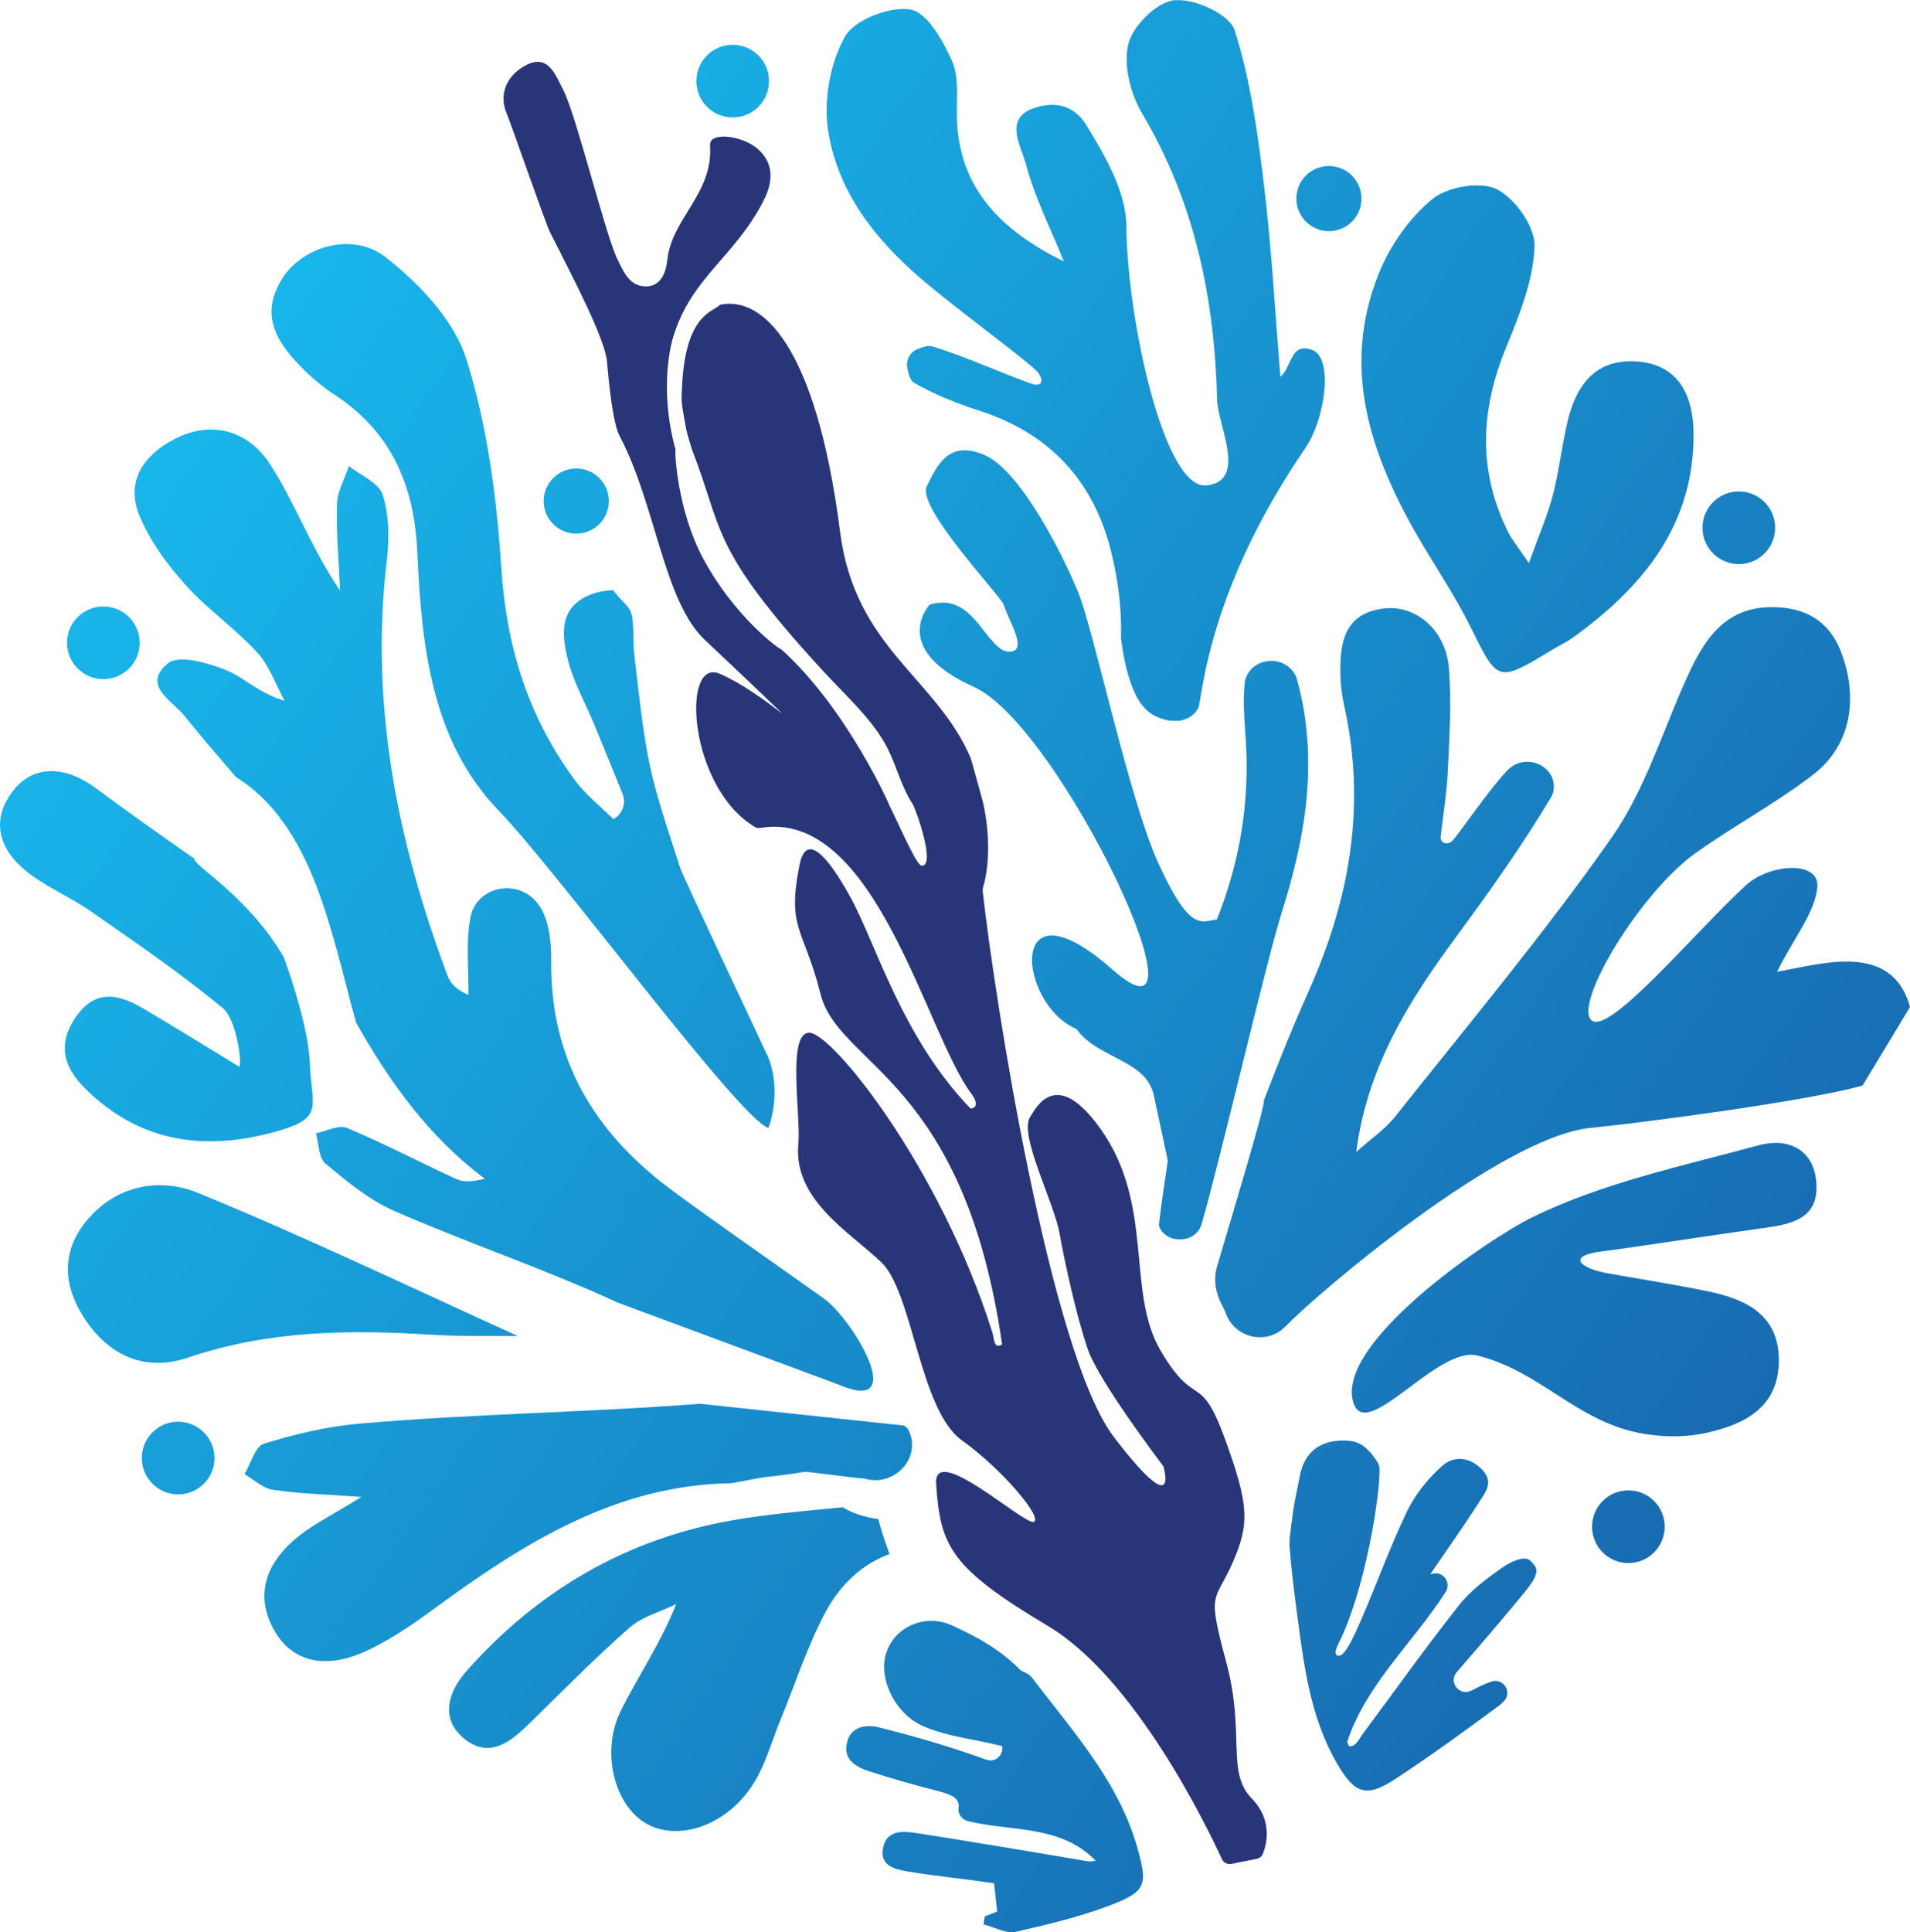
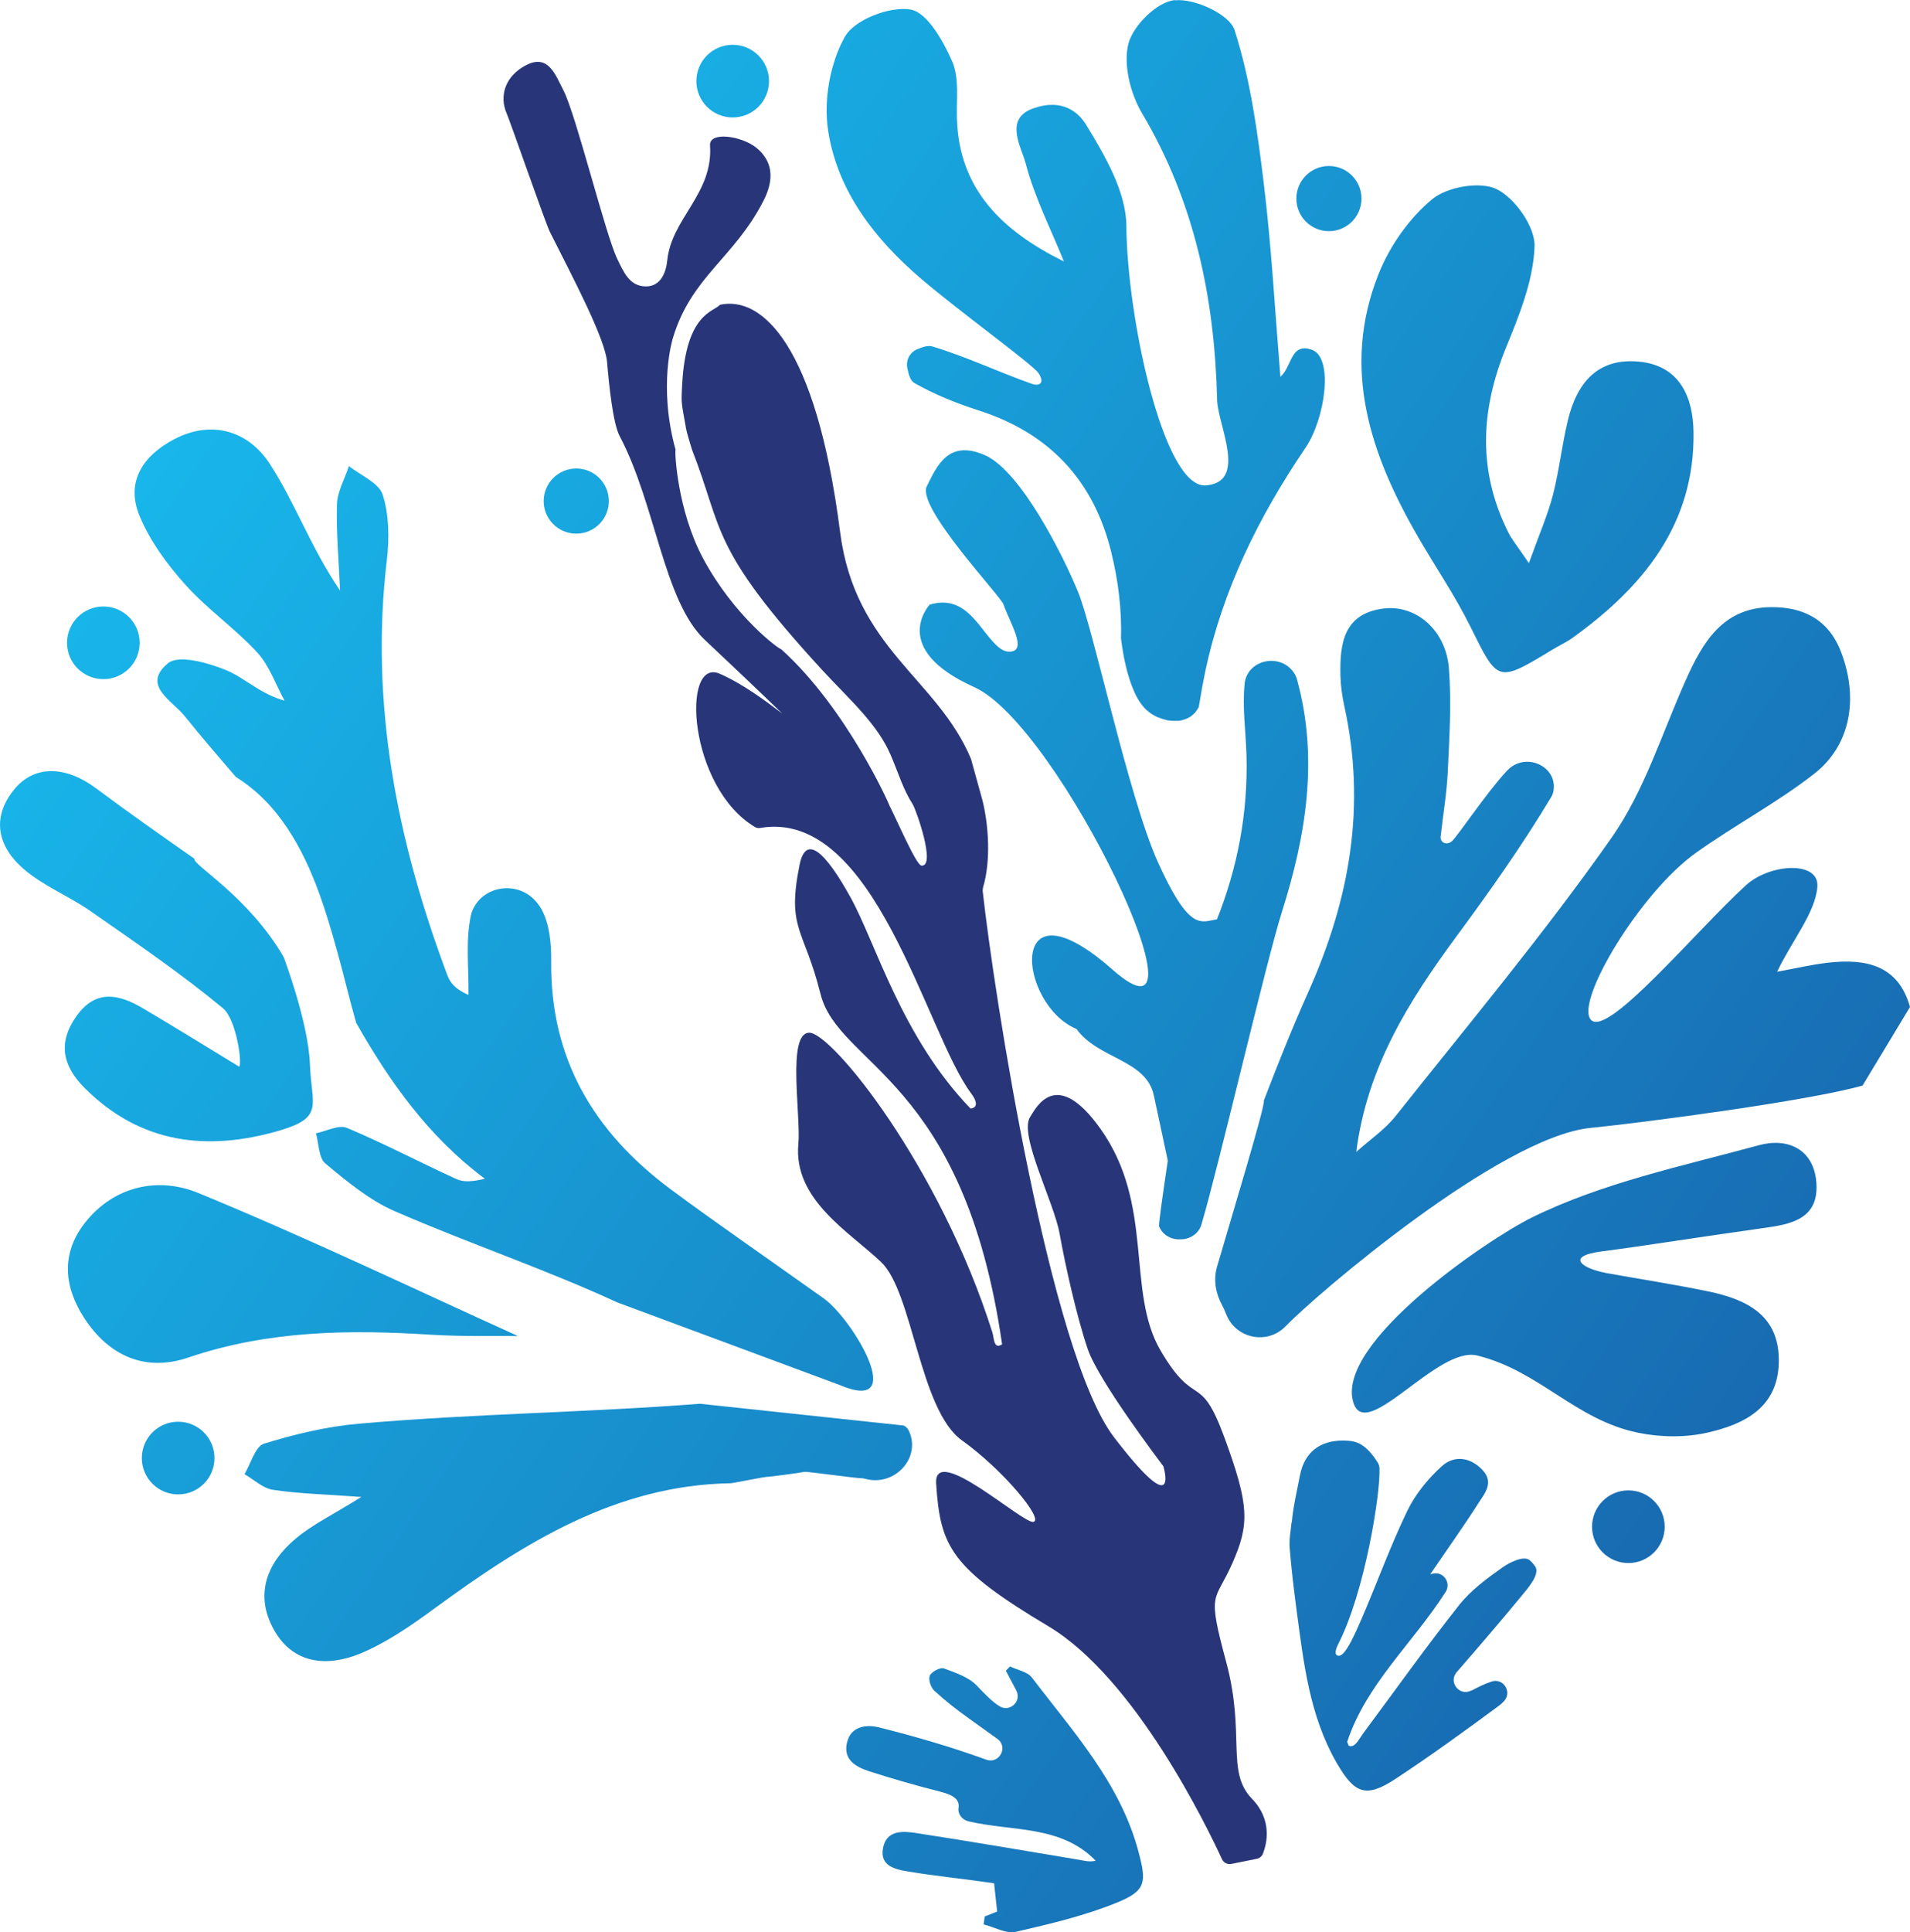
<svg xmlns="http://www.w3.org/2000/svg" xmlns:xlink="http://www.w3.org/1999/xlink" id="Layer_1" data-name="Layer 1" viewBox="0 0 142.49 144.1">
  <defs>
    <style>
      .cls-1 {
        fill: url(#linear-gradient-15);
      }

      .cls-2 {
        fill: url(#linear-gradient-13);
      }

      .cls-3 {
        fill: url(#linear-gradient-2);
      }

      .cls-4 {
        fill: #283679;
      }

      .cls-5 {
        fill: url(#linear-gradient-10);
      }

      .cls-6 {
        fill: url(#linear-gradient-12);
      }

      .cls-7 {
        fill: url(#linear-gradient-4);
      }

      .cls-8 {
        fill: url(#linear-gradient-3);
      }

      .cls-9 {
        fill: url(#linear-gradient-5);
      }

      .cls-10 {
        fill: url(#linear-gradient-8);
      }

      .cls-11 {
        fill: url(#linear-gradient-14);
      }

      .cls-12 {
        fill: url(#linear-gradient-20);
      }

      .cls-13 {
        fill: url(#linear-gradient-17);
      }

      .cls-14 {
        fill: url(#linear-gradient-7);
      }

      .cls-15 {
        fill: url(#linear-gradient-9);
      }

      .cls-16 {
        fill: url(#linear-gradient-11);
      }

      .cls-17 {
        fill: url(#linear-gradient-19);
      }

      .cls-18 {
        fill: url(#linear-gradient-6);
      }

      .cls-19 {
        fill: url(#linear-gradient-21);
      }

      .cls-20 {
        fill: url(#linear-gradient-16);
      }

      .cls-21 {
        fill: url(#linear-gradient);
      }

      .cls-22 {
        fill: url(#linear-gradient-18);
      }
    </style>
    <linearGradient id="linear-gradient" x1="138.37" y1="117.57" x2="10.64" y2="29.29" gradientUnits="userSpaceOnUse">
      <stop offset="0" stop-color="#1864ac" />
      <stop offset="1" stop-color="#18b8ec" />
    </linearGradient>
    <linearGradient id="linear-gradient-2" x1="164.52" y1="79.74" x2="36.79" y2="-8.55" xlink:href="#linear-gradient" />
    <linearGradient id="linear-gradient-3" x1="145.1" y1="107.84" x2="17.37" y2="19.55" xlink:href="#linear-gradient" />
    <linearGradient id="linear-gradient-4" x1="149.94" y1="97.56" x2="25.54" y2="11.58" xlink:href="#linear-gradient" />
    <linearGradient id="linear-gradient-5" x1="118.01" y1="147.02" x2="-9.71" y2="58.74" xlink:href="#linear-gradient" />
    <linearGradient id="linear-gradient-6" x1="128.29" y1="132.15" x2=".56" y2="43.87" xlink:href="#linear-gradient" />
    <linearGradient id="linear-gradient-7" x1="109.39" y1="159.49" x2="-18.33" y2="71.21" xlink:href="#linear-gradient" />
    <linearGradient id="linear-gradient-8" x1="107.99" y1="161.52" x2="-19.73" y2="73.23" xlink:href="#linear-gradient" />
    <linearGradient id="linear-gradient-9" x1="169.76" y1="72.15" x2="42.03" y2="-16.13" xlink:href="#linear-gradient" />
    <linearGradient id="linear-gradient-10" x1="142.05" y1="112.24" x2="14.32" y2="23.96" xlink:href="#linear-gradient" />
    <linearGradient id="linear-gradient-11" x1="109.41" y1="159.47" x2="-18.32" y2="71.18" xlink:href="#linear-gradient" />
    <linearGradient id="linear-gradient-12" x1="112.87" y1="154.46" x2="-14.86" y2="66.18" xlink:href="#linear-gradient" />
    <linearGradient id="linear-gradient-13" x1="126.08" y1="135.35" x2="-1.65" y2="47.07" xlink:href="#linear-gradient" />
    <linearGradient id="linear-gradient-14" x1="110.01" y1="158.6" x2="-17.72" y2="70.32" xlink:href="#linear-gradient" />
    <linearGradient id="linear-gradient-15" x1="128.7" y1="131.56" x2=".97" y2="43.28" xlink:href="#linear-gradient" />
    <linearGradient id="linear-gradient-16" x1="134.64" y1="122.96" x2="6.92" y2="34.67" xlink:href="#linear-gradient" />
    <linearGradient id="linear-gradient-17" x1="172.15" y1="68.69" x2="44.42" y2="-19.59" xlink:href="#linear-gradient" />
    <linearGradient id="linear-gradient-18" x1="163.47" y1="81.25" x2="35.74" y2="-7.03" xlink:href="#linear-gradient" />
    <linearGradient id="linear-gradient-19" x1="102.06" y1="170.1" x2="-25.66" y2="81.81" xlink:href="#linear-gradient" />
    <linearGradient id="linear-gradient-20" x1="145.05" y1="107.91" x2="17.32" y2="19.62" xlink:href="#linear-gradient" />
    <linearGradient id="linear-gradient-21" x1="173.75" y1="66.38" x2="46.02" y2="-21.9" xlink:href="#linear-gradient" />
  </defs>
-   <path class="cls-21" d="M57.22,78.67c-.4-.91-6.25-13.24-6.49-13.98-2.38-7.34-2.43-7.37-3.43-16-.08-.68.05-2.66-.33-3.23-.42-.62-.56-.58-1.23-1.44-.48,0-1,.08-1.56.28-2.53.91-2.3,3.06-1.78,5.04.42,1.59,1.26,3.08,1.9,4.61.72,1.74,1.43,3.49,2.14,5.24.29.71,0,1.53-.68,1.9h0c-.97-.96-2.07-1.82-2.88-2.91-3.45-4.68-5.1-9.92-5.48-15.78-.34-5.26-1.04-10.63-2.61-15.62-.92-2.91-3.51-5.63-6.01-7.59-2.47-1.94-6.18-.81-7.69,1.53-1.84,2.86-.33,4.98,1.65,6.93.52.52,1.45,1.29,2.07,1.69,4.3,2.76,6.09,6.72,6.32,11.83.32,6.92,1.02,14.05,6.07,19.28,4.43,4.59,17.92,22.95,20.12,23.67.02,0,1.09-2.74-.09-5.47Z" />
  <path class="cls-3" d="M87.63.01c-1.3.12-3.1,1.89-3.45,3.25-.39,1.57.15,3.72,1.02,5.19,3.93,6.62,5.42,13.84,5.6,21.38.05,1.89,2.31,6.12-.84,6.37s-5.89-12.56-5.93-19.35c-.02-2.55-1.6-5.25-3-7.54-.54-.88-1.72-2.01-3.94-1.23s-.89,2.88-.57,4.12c.66,2.51,1.87,4.87,2.85,7.3-4.6-2.27-7.81-5.37-7.98-10.61-.05-1.45.19-3.05-.35-4.3-.67-1.53-1.87-3.67-3.12-3.88-1.54-.26-4.18.76-4.89,2.03-1.11,1.98-1.6,4.74-1.25,7,.7,4.54,3.49,8.1,6.96,11.07,2.81,2.4,8.28,6.36,8.72,7,.51.75.1,1.01-.47.82-2.45-.86-4.95-2.05-7.43-2.79-.34-.1-.74.04-1.16.22-.54.23-.83.82-.71,1.4.1.49.23.94.52,1.1,1.5.86,3.15,1.52,4.8,2.05,5.28,1.69,8.58,5.23,9.89,10.56.52,2.12.79,4.24.73,6.45,0,0-.16-1.24,0,0s.42,2.71,1.01,4.02,1.32,1.65,1.66,1.82c.01,0,.24.1.29.11.14.05.28.09.43.13.05.01.1.02.14.03,0,0,.01,0,.03,0,.13.01.25.03.38.03.11,0,.22,0,.34,0,.04,0,.17-.02.22-.04.09-.02.17-.04.25-.07,0,0,.15-.05.21-.08.04-.02.2-.11.26-.15.05-.04.17-.14.2-.17.05-.04.09-.09.13-.13.07-.1.14-.2.21-.31,0,0,.02-.03.04-.07.15-.91.31-1.82.5-2.73,1.3-6.07,3.99-11.5,7.46-16.61,1.48-2.18,2.11-6.73.49-7.31s-1.48,1.26-2.36,2.01c-.41-5.02-.67-9.75-1.24-14.43-.47-3.85-1-7.76-2.18-11.43-.37-1.17-2.97-2.36-4.42-2.22" />
  <path class="cls-8" d="M96.76,50.67c-.05-.19-.15-.38-.27-.55-1.04-1.45-3.44-.91-3.64.86,0,0,0,.02,0,.03-.18,1.75.09,3.54.14,5.31.12,4.35-.68,8.41-2.2,12.24-.11.02-.21.04-.31.06-1.03.21-1.93.5-4.12-4.37-2.18-4.87-4.77-17.26-5.93-20.09-1.12-2.75-4.3-9.08-6.99-10.23-2.68-1.15-3.53.78-4.3,2.34-.78,1.56,5.51,8.17,5.73,8.82.46,1.36,1.79,3.4.51,3.51-.4.03-.72-.17-1.04-.47-1.33-1.25-2.27-3.83-4.98-3.04,0,0-3.09,3.28,3.31,6.15,6.4,2.87,18.31,28.12,10.32,21.07-7.99-7.05-7.05,2.62-2.68,4.43,1.59,2.24,5.2,2.27,5.77,4.96l1.04,4.86c-.35,2.36-.7,4.78-.65,4.9.27.67.96,1.04,1.68.96.03,0,.06,0,.09,0,.65-.06,1.21-.48,1.39-1.1,1.25-4.19,4.83-19.62,6-23.3,1.81-5.71,2.75-11.47,1.13-17.34Z" />
  <path class="cls-7" d="M142.49,75.1c-.87-3.13-3.3-3.61-6.05-3.31-1.27.14-2.52.44-3.86.68,1.09-2.31,2.85-4.39,3-6.34s-3.55-1.74-5.34-.1c-3.76,3.44-10.27,11.32-11.54,10.04s3.63-9.48,7.81-12.46c2.88-2.06,6.05-3.73,8.83-5.9,2.77-2.16,3.31-5.7,2-9.1-.94-2.44-2.84-3.35-5.23-3.33-3.6.04-5.1,2.64-6.37,5.49-1.76,3.94-3.07,8.22-5.51,11.7-5.03,7.16-10.67,13.91-16.12,20.77-.81,1.02-1.95,1.78-2.93,2.67.81-6.35,3.94-11.27,7.45-16.04,2.5-3.39,4.94-6.83,7.1-10.44.09-.15.14-.31.17-.49.26-1.79-2.01-2.82-3.34-1.59-.07.06-.13.12-.19.19-1.5,1.61-3.71,4.94-4.08,5.22s-.83.1-.82-.33c.18-1.65.47-3.3.54-4.96.12-2.54.28-5.1.08-7.63-.22-2.84-2.45-4.74-4.84-4.46-3.02.36-3.31,2.62-3.25,5.04.02.76.13,1.51.29,2.25,1.63,7.4.43,14.33-2.67,21.27-1.2,2.68-2.29,5.41-3.34,8.15.18.16-2.35,8.48-3.49,12.39-.28.97-.1,1.98.38,2.86.11.2.21.42.3.66.71,1.84,3.08,2.33,4.45.9,2.19-2.28,15.97-14.09,22.72-14.78,4.16-.42,16.29-2.02,20.31-3.16" />
  <path class="cls-9" d="M23.12,79.35c-.12-3.12-1.96-7.98-1.96-7.98-2.65-4.55-6.78-6.84-6.66-7.33-2.46-1.72-4.91-3.44-7.31-5.23-2.28-1.71-4.64-1.79-6.16.1-1.72,2.14-1.14,4.27.7,5.87,1.48,1.29,3.42,2.05,5.05,3.19,3.34,2.33,6.72,4.63,9.85,7.22,1.02.85,1.46,4.2,1.21,4.36-2.38-1.45-4.74-2.91-7.14-4.33-1.8-1.07-3.55-1.49-5.01.58-1.4,1.98-1.01,3.72.64,5.36,4.16,4.14,9.12,4.72,14.47,3.17,3.41-.99,2.44-1.85,2.32-4.97Z" />
  <path class="cls-18" d="M62.61,103.28c5.27,2.25,1.02-4.89-1.15-6.44-3.86-2.75-8.4-5.89-11.46-8.17-5.7-4.25-8.96-9.71-8.88-16.99.01-1.31-.12-2.79-.73-3.88-.14-.25-.32-.48-.52-.69-1.27-1.33-3.57-1.1-4.48.5-.12.21-.21.43-.26.66-.41,1.9-.15,3.94-.18,5.93-.94-.4-1.36-.89-1.57-1.45-3.75-10-5.8-20.24-4.52-30.99.19-1.6.17-3.35-.31-4.86-.28-.89-1.64-1.44-2.52-2.14-.31.95-.87,1.9-.89,2.86-.06,2.14.14,4.28.23,6.43-2.19-3.22-3.37-6.6-5.28-9.51-1.55-2.35-4.24-3.27-7.08-1.79-2.32,1.21-3.67,3.17-2.59,5.75.78,1.87,2.06,3.61,3.43,5.13,1.62,1.81,3.67,3.22,5.32,5.01.92.99,1.39,2.4,2.06,3.62-1.88-.54-2.99-1.72-4.36-2.28-1.35-.55-3.53-1.17-4.33-.52-2.02,1.65.32,2.79,1.25,3.96,1.23,1.54,2.52,3.03,3.8,4.52,1.37.85,2.53,1.98,3.48,3.3,2.09,2.87,3.17,6.41,4.11,9.8.48,1.72.89,3.49,1.39,5.24,2.48,4.37,5.37,8.47,9.6,11.63-.91.22-1.59.27-2.13.02-2.73-1.25-5.39-2.65-8.15-3.81-.61-.26-1.54.24-2.32.4.22.77.2,1.83.7,2.25,1.61,1.34,3.29,2.74,5.18,3.56,5.49,2.39,11.19,4.31,16.62,6.81" />
  <path class="cls-14" d="M57.1,110.15c.38,0,2.83-.35,2.91-.38.15-.05,4.17.53,4.31.47,0,0,.14.03.36.08,2.03.47,3.92-1.46,3.21-3.41-.11-.31-.27-.53-.51-.6-.02,0-15.14-1.62-15.16-1.62-8.52.66-16.96.74-25.47,1.49-2.38.21-4.77.78-7.06,1.49-.65.2-.97,1.48-1.45,2.27.71.41,1.38,1.06,2.13,1.17,1.91.29,3.86.33,6.59.53-2.15,1.34-3.65,2.06-4.88,3.09-2.17,1.81-3.11,4.18-1.65,6.81,1.44,2.59,4,2.78,6.42,1.79,2.01-.83,3.87-2.13,5.64-3.43,6.62-4.84,13.47-9.14,22.01-9.28.15,0,2.42-.46,2.6-.46Z" />
-   <path class="cls-10" d="M65.51,113.28c-.95-.11-1.86-.4-2.65-.87-2.75.27-5.5.5-8.21.97-7.93,1.38-14.55,5.26-19.86,11.26-1.27,1.43-2.06,3.5-.14,5.04,1.9,1.53,3.48.19,4.9-1.2,2.45-2.4,4.86-4.85,7.44-7.11.94-.82,2.3-1.17,3.46-1.74-1.21,3.02-2.86,5.39-4.13,7.94-1.51,3.03-.51,6.98,1.81,8.38,2.36,1.43,6,.27,8.01-2.82.95-1.46,1.41-3.23,2.08-4.86,1.1-2.66,1.98-5.43,3.32-7.96,1.17-2.21,2.82-3.67,4.82-4.41-.32-.87-.61-1.75-.85-2.64Z" />
  <path class="cls-15" d="M114.06,41.99c.81-2.25,1.42-3.63,1.79-5.07.47-1.82.67-3.72,1.11-5.55.66-2.77,2.19-4.7,5.32-4.4,3.1.3,4.03,2.75,4.06,5.26.1,6.88-3.78,11.58-9.07,15.37-.45.32-.97.55-1.44.84-4.14,2.51-4.07,2.47-6.16-1.75-1.13-2.28-2.58-4.4-3.86-6.61-3.57-6.16-5.78-12.61-2.96-19.66.83-2.08,2.28-4.15,3.99-5.56,1.13-.93,3.58-1.36,4.82-.75,1.37.68,2.88,2.82,2.82,4.28-.09,2.54-1.14,5.12-2.13,7.54-1.92,4.69-2.11,9.26.2,13.83.24.47.58.88,1.51,2.24Z" />
  <path class="cls-5" d="M119.75,94.93c2.58.46,5.17.86,7.73,1.39,2.91.61,5.34,1.83,5.22,5.37-.11,3.32-2.6,4.52-5.26,5.14-1.67.39-3.56.37-5.24.02-4.67-.95-7.37-4.63-12.01-5.76-2.95-.72-8.27,6.52-9.22,3.53-1.42-4.45,10.09-12.24,13.31-13.82,5.26-2.59,11.21-3.83,16.93-5.39,2.16-.59,4.15.29,4.3,2.87.16,2.69-1.99,3.04-4.05,3.32-3.98.55-9.02,1.35-11.92,1.72-2.9.37-1.4,1.31.21,1.6Z" />
  <path class="cls-16" d="M38.64,99.64c-1.52-.02-4.03.05-6.52-.1-6.12-.39-12.14-.31-18.06,1.7-3.17,1.08-5.89-.06-7.77-2.93-1.56-2.39-1.72-4.87.05-7.12,2.19-2.78,5.51-3.43,8.45-2.22,8.29,3.41,16.37,7.29,23.85,10.67Z" />
  <path class="cls-4" d="M93.41,134.16c-1.98-2.03-.48-4.79-1.93-10.2-1.46-5.41-.86-4.4.45-7.36,1.31-2.96,1.26-4.36-.58-9.38-1.84-5.02-2.15-2.04-4.76-6.48-2.61-4.44-.43-10.88-4.51-16.58-3.31-4.63-4.8-1.52-5.23-.86-.86,1.34,1.77,6.31,2.2,8.71.43,2.4,1.28,6.2,2.1,8.61.79,2.33,5.33,8.32,5.63,8.72.01.01.02.03.02.05.1.35,1.05,3.98-3.69-2.2-4.79-6.24-8.96-33.09-9.8-40.75,0-.08.02-.15.02-.23.61-2.01.42-4.71-.04-6.54,0,0-.85-3.07-.85-3.07-2.53-6.04-8.66-8.21-9.77-16.95-1.79-13.97-5.84-17.6-8.96-16.92-.44.53-2.54.6-2.82,5.96-.08,1.5-.06,1.25.3,3.32.05.28.41,1.46.44,1.54,2.35,6.01,1.28,7.24,9.68,16.39,1.01,1.1,2.08,2.13,3.06,3.25.85.98,1.59,1.97,2.1,3.17.53,1.23.9,2.51,1.63,3.64.23.36,1.75,4.63.65,4.56-.39-.02-1.75-3.22-2.4-4.49.07.07-3.19-7.27-8.07-11.65-.16,0-3.49-2.42-5.83-6.78-1.93-3.6-2.13-8.01-2.05-8.1-1.32-4.77-.21-8.31-.19-8.36,1.37-4.55,4.59-5.96,6.76-10.23.59-1.16.95-2.7-.53-3.92-1.12-.91-3.54-1.24-3.47-.19.25,3.61-2.87,5.44-3.19,8.58-.09.89-.48,1.94-1.59,1.94-1.22,0-1.66-1.06-2.15-2.07-.88-1.84-3.06-10.7-3.99-12.52-.62-1.21-1.15-2.78-2.82-1.9-1.57.82-1.99,2.32-1.43,3.59.27.62,2.91,8.22,3.22,8.83,1.76,3.49,4.12,7.96,4.27,9.71.15,1.77.44,4.58.94,5.53,2.68,5.05,3.28,12.31,6.35,15.19,1.97,1.85,3.93,3.71,5.78,5.5-1.26-.96-2.93-2.21-4.66-2.97-2.9-1.27-2.36,8.48,2.64,11.44.11.06.24.08.36.06,8.58-1.49,12.35,15.25,15.74,19.78.84,1.12-.03,1.15-.04,1.14-5.14-5.34-7.05-12.31-8.95-15.75-1.87-3.38-3.33-4.75-3.8-2.42-.97,4.83.33,4.7,1.56,9.62,1.35,5.4,10.68,6.25,13.55,26.14-.64.4-.59-.45-.72-.87-3.91-12.39-11.99-22.4-13.67-22.37s-.61,6.16-.81,8.3c-.39,4.14,3.8,6.55,6.17,8.8,2.37,2.24,2.87,11.03,6.02,13.29,3.15,2.26,6.13,5.91,5.35,6.09-.77.18-7.46-5.95-7.26-2.85.3,4.71,1.11,6.3,8.38,10.64,6.47,3.87,11.84,14.97,12.94,17.36.12.27.41.41.7.36l1.89-.38c.21-.04.39-.18.47-.39.28-.71.73-2.49-.81-4.08Z" />
-   <path class="cls-6" d="M79.88,131.73c-1.67-7.33-6.5-9.38-8.79-10.48-1.91-.92-4.27-.05-4.95,1.96,0,.02-.01.03-.02.05-.62,1.88.62,4.55,2.76,5.48,1.27.55,2.68.81,4.05,1.08,2.67.52,5.17,1.26,7.29,2.73-.13-.25-.27-.52-.34-.82Z" />
  <g>
    <path class="cls-2" d="M109.75,126.08c-.87.45-1.72-.63-1.08-1.37,1.65-1.9,3.2-3.7,4.71-5.53.54-.66,1.53-1.74,1.16-2.34-.16-.2-.16-.25-.41-.47-.43-.39-1.52.15-2.06.54-1.16.82-2.35,1.7-3.22,2.8-2.47,3.12-4.78,6.37-7.16,9.57-.25.34-.51.89-.85.94s-.23-.2-.34-.3c1.41-4.31,4.88-7.34,7.35-11.2.43-.68-.17-1.54-.95-1.36l-.2.05c1.38-2.03,2.53-3.64,3.59-5.3.48-.75,1.21-1.56.27-2.52-.93-.95-2.1-1.05-2.99-.25-1.03.93-1.98,2.09-2.58,3.33-1.27,2.64-2.27,5.41-3.43,8.1-.4.91-1.14,2.66-1.64,2.71s-.19-.66-.11-.82c2.03-3.92,3.2-11.41,3.1-13.19-.01-.19-.1-.36-.21-.52-.83-1.26-1.51-1.46-2.12-1.5-1.91-.14-3.24.69-3.61,2.62-.22,1.15-.5,2.32-.6,3.47,0,0-.01,0-.02,0-.05.62-.19,1.25-.14,1.87.12,1.54.31,3.08.51,4.62.53,3.95.96,7.93,3.02,11.48,1.32,2.27,2.17,2.6,4.36,1.16,2.63-1.73,5.18-3.58,7.71-5.45.14-.1.27-.22.39-.35.63-.68-.05-1.76-.93-1.46-.53.17-1.03.43-1.53.69Z" />
    <path class="cls-11" d="M76.98,125.11c-.33-.44-1.08-.56-1.63-.83-.1.11-.2.21-.31.32.26.49.51.98.78,1.48.42.81-.5,1.65-1.27,1.16-.52-.33-1-.81-1.66-1.51-.61-.65-1.6-.98-2.47-1.3-.27-.1-.91.23-1.05.53-.13.27.06.88.32,1.12.81.75,1.68,1.43,2.58,2.07.71.51,1.42,1.02,2.13,1.53.85.6.15,1.91-.83,1.55-.02,0-.04-.02-.06-.02-2.59-.94-5.25-1.71-7.92-2.38-.92-.23-2.13-.13-2.41,1.16-.28,1.26.68,1.79,1.66,2.11,1.74.56,3.49,1.06,5.26,1.51.86.22,1.52.5,1.41,1.23-.07.46.28.88.73.99,3.31.78,6.89.26,9.5,2.94-.47.12-.88-.01-1.3-.08-4.04-.67-8.08-1.37-12.13-1.99-.98-.15-2.17-.21-2.43,1.1-.28,1.4.95,1.62,1.9,1.78,2.02.34,4.06.53,6.09.83.1.01.19.03.29.04l.23,2.11-.93.37c-.03.2-.05.39-.08.59.81.2,1.69.72,2.41.55,2.56-.59,5.15-1.2,7.57-2.19,2.16-.89,2.18-1.52,1.56-3.83-1.37-5.1-4.86-8.89-7.93-12.93Z" />
  </g>
  <circle class="cls-1" cx="7.71" cy="47.94" r="2.71" />
  <circle class="cls-20" cx="121.48" cy="113.86" r="2.71" />
-   <circle class="cls-13" cx="129.72" cy="39.36" r="2.71" />
  <circle class="cls-22" cx="54.66" cy="6.05" r="2.71" />
  <circle class="cls-17" cx="13.29" cy="108.74" r="2.71" />
  <circle class="cls-12" cx="42.99" cy="37.37" r="2.43" />
  <circle class="cls-19" cx="99.14" cy="14.81" r="2.43" />
</svg>